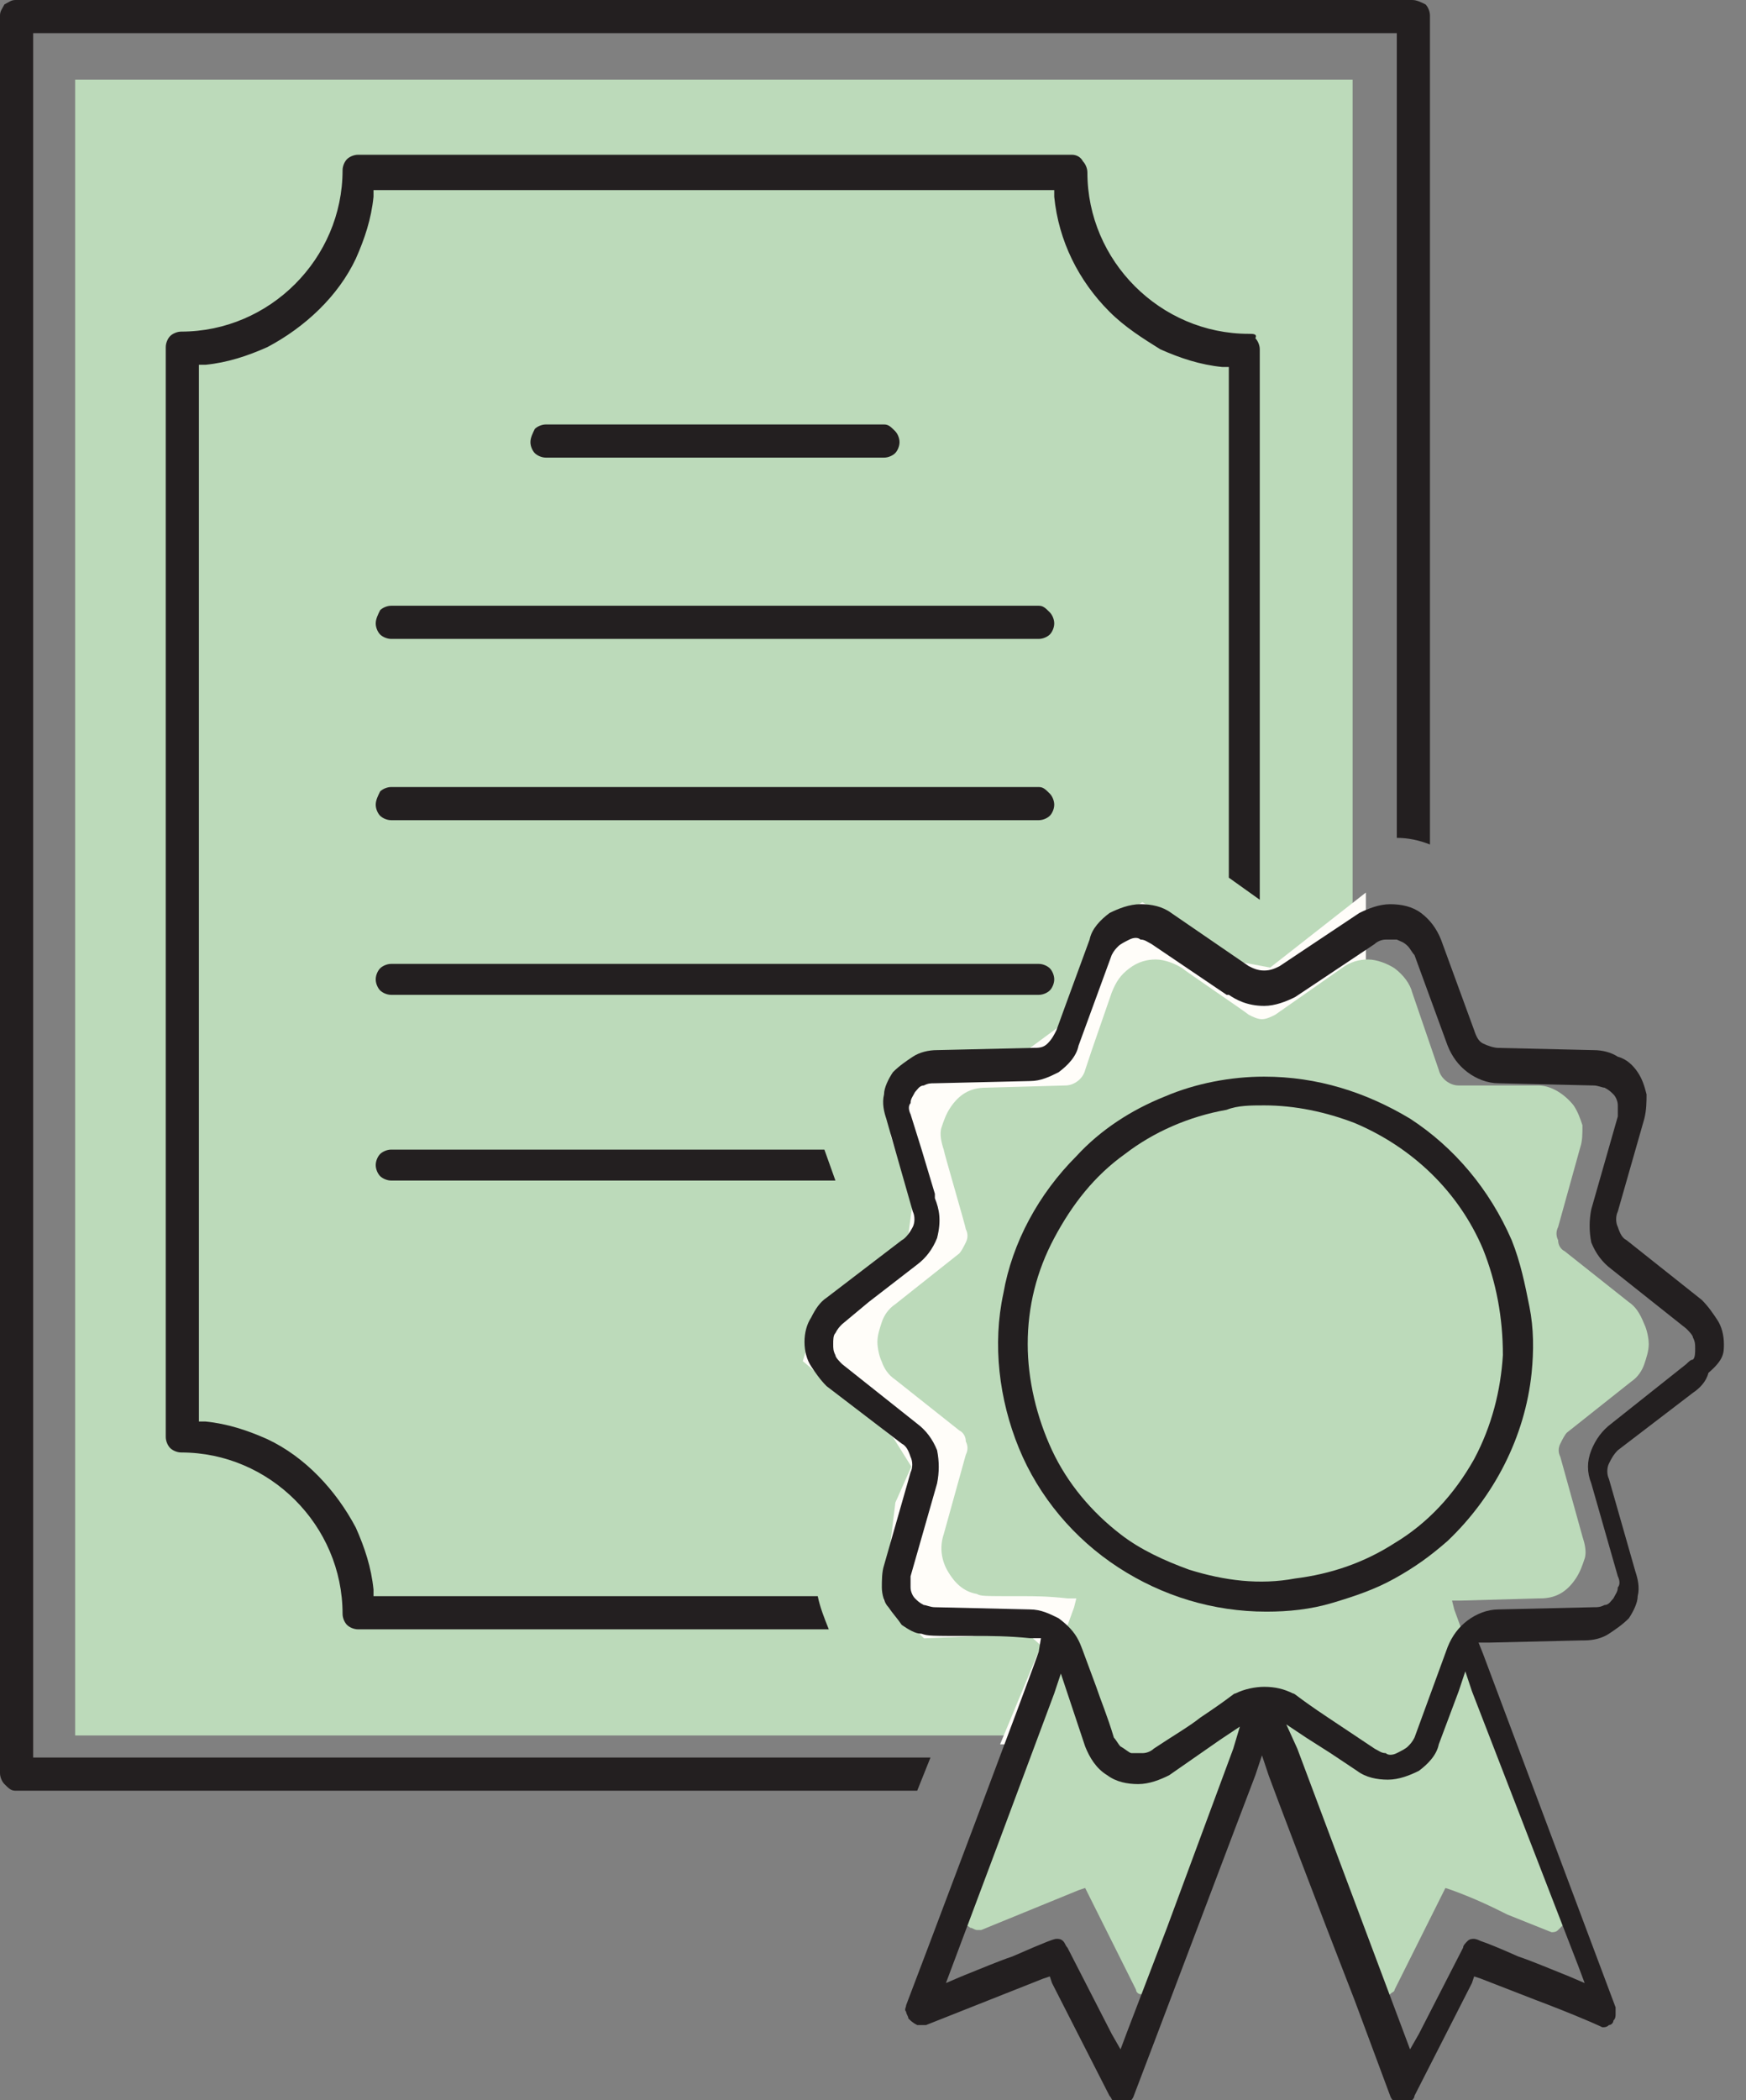
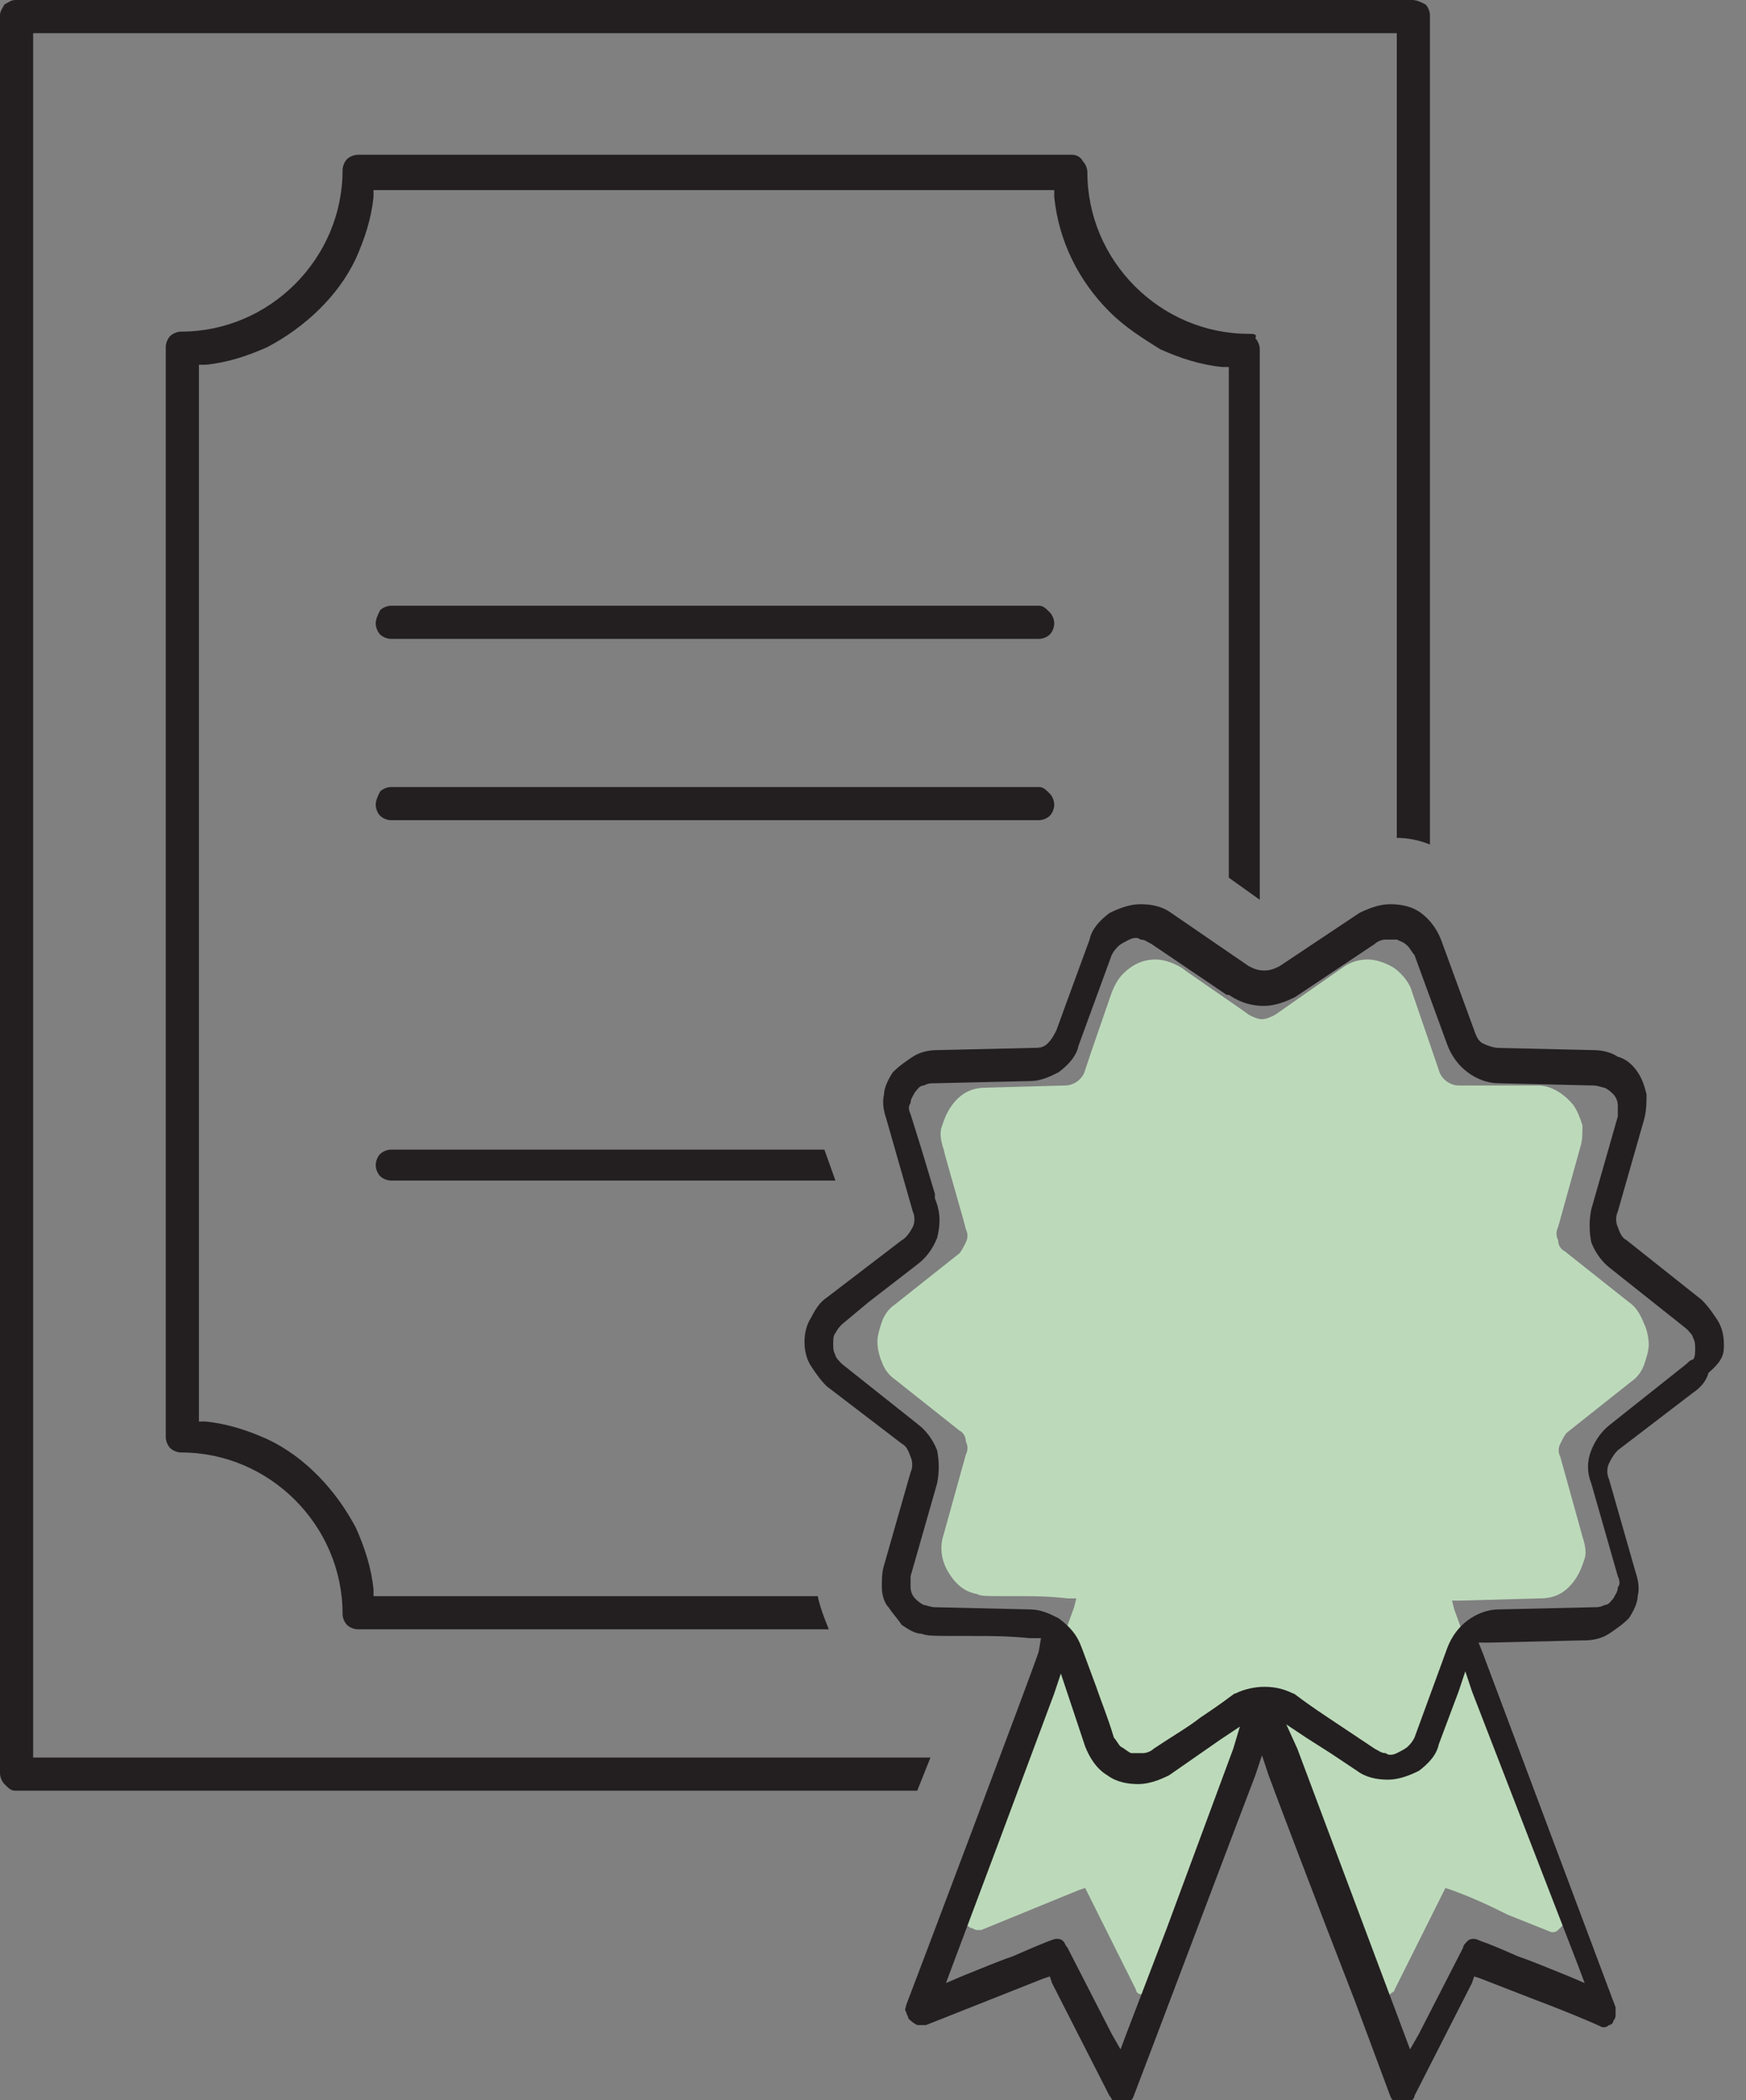
<svg xmlns="http://www.w3.org/2000/svg" version="1.1" id="Layer_1" x="0px" y="0px" viewBox="0 0 79 95" style="enable-background:new 0 0 79 95;" xml:space="preserve">
  <rect x="0" y="0" width="79" height="95" fill="#808080" stroke="none" />
  <style type="text/css">
	.st0{fill:#BCDABA;}
	.st1{fill:#231F20;}
	.st2{fill:#FFFDF9;stroke:#FFFDF9;}
</style>
  <g>
    <g>
-       <path class="st0" d="M61.3,3.6H3.4v74.9h57.8V3.6z" />
-       <path class="st1" d="M40,19.2H24.7c-0.2,0-0.4,0.1-0.5,0.2C24.1,19.6,24,19.8,24,20c0,0.2,0.1,0.4,0.2,0.5    c0.1,0.1,0.3,0.2,0.5,0.2H40c0.2,0,0.4-0.1,0.5-0.2c0.1-0.1,0.2-0.3,0.2-0.5c0-0.2-0.1-0.4-0.2-0.5C40.3,19.3,40.2,19.2,40,19.2    L40,19.2z" />
      <path class="st1" d="M47,27.4H17.7c-0.2,0-0.4,0.1-0.5,0.2C17.1,27.8,17,28,17,28.2c0,0.2,0.1,0.4,0.2,0.5    c0.1,0.1,0.3,0.2,0.5,0.2H47c0.2,0,0.4-0.1,0.5-0.2c0.1-0.1,0.2-0.3,0.2-0.5c0-0.2-0.1-0.4-0.2-0.5C47.3,27.5,47.2,27.4,47,27.4z" />
      <path class="st1" d="M47,35.6H17.7c-0.2,0-0.4,0.1-0.5,0.2C17.1,36,17,36.2,17,36.4s0.1,0.4,0.2,0.5c0.1,0.1,0.3,0.2,0.5,0.2H47    c0.2,0,0.4-0.1,0.5-0.2c0.1-0.1,0.2-0.3,0.2-0.5s-0.1-0.4-0.2-0.5C47.3,35.7,47.2,35.6,47,35.6z" />
-       <path class="st1" d="M47,43.6H17.7c-0.2,0-0.4,0.1-0.5,0.2c-0.1,0.1-0.2,0.3-0.2,0.5c0,0.2,0.1,0.4,0.2,0.5    c0.1,0.1,0.3,0.2,0.5,0.2H47c0.2,0,0.4-0.1,0.5-0.2c0.1-0.1,0.2-0.3,0.2-0.5c0-0.2-0.1-0.4-0.2-0.5C47.4,43.7,47.2,43.6,47,43.6z" />
      <path class="st1" d="M17.7,52c-0.2,0-0.4,0.1-0.5,0.2c-0.1,0.1-0.2,0.3-0.2,0.5c0,0.2,0.1,0.4,0.2,0.5c0.1,0.1,0.3,0.2,0.5,0.2    h20.1L37.3,52H17.7z" />
-       <path class="st2" d="M61.3,78.4v-37l-3.7,2.9l-1.6-0.3l-4.3-2.6l-1.2,0.8l-2.1,4.5l-1.9,1.4H43L40.8,49v2.3l1,3.1l-0.3,2.2    l-4.1,3.2l-0.5,1.6l3.9,3.3l1,1.6L41,68.1l-0.5,4.1l1.5,1.4l4.7-0.2l1,0.9L46,78.4H61.3z" />
      <path class="st0" d="M73.7,58.9l-2.9-2.3c-0.2-0.1-0.3-0.3-0.3-0.5c-0.1-0.2-0.1-0.4,0-0.6l1-3.6c0.1-0.3,0.1-0.6,0.1-1    c-0.1-0.3-0.2-0.6-0.4-0.9c-0.4-0.5-1-0.9-1.6-0.9L66,49.1c-0.4,0-0.8-0.3-0.9-0.7l-1.2-3.5c-0.1-0.4-0.4-0.8-0.8-1.1    c-0.3-0.2-0.8-0.4-1.2-0.4c-0.4,0-0.8,0.1-1.2,0.4l-3,2.1c-0.2,0.1-0.4,0.2-0.6,0.2c-0.2,0-0.4-0.1-0.6-0.2c-0.1-0.1-2.9-2-3-2.1    c-0.3-0.2-0.8-0.4-1.2-0.4c-0.4,0-0.8,0.1-1.2,0.4c-0.4,0.3-0.6,0.6-0.8,1.1l-0.9,2.6l-0.3,0.9c-0.1,0.4-0.5,0.7-0.9,0.7l-3.6,0.1    c-0.7,0-1.2,0.3-1.6,0.9c-0.2,0.3-0.3,0.6-0.4,0.9c-0.1,0.3,0,0.7,0.1,1c0,0.1,1,3.5,1,3.6c0.1,0.2,0.1,0.4,0,0.6    c-0.1,0.2-0.2,0.4-0.3,0.5l-2.9,2.3c-0.3,0.2-0.5,0.5-0.6,0.8c-0.1,0.3-0.2,0.6-0.2,0.9c0,0.3,0.1,0.7,0.2,0.9    c0.1,0.3,0.3,0.6,0.6,0.8l2.9,2.3c0.2,0.1,0.3,0.3,0.3,0.5c0.1,0.2,0.1,0.4,0,0.6l-1,3.6c-0.2,0.6-0.1,1.2,0.2,1.7    c0.3,0.5,0.7,0.9,1.3,1l0,0c0.2,0.1,0.2,0.1,2.1,0.1c0.5,0,1.1,0,2,0.1h0l0.4,0l-0.1,0.4c-0.1,0.3-4.9,13.4-5,13.7    c0,0.1,0,0.2,0,0.3c0,0.1,0,0.2,0.1,0.3c0,0.1,0.1,0.1,0.2,0.2c0.1,0,0.2,0.1,0.3,0.1c0.1,0,0.1,0,0.2,0l4.4-1.8l0.3-0.1l0.1,0.2    l2.2,4.4c0,0.1,0.1,0.2,0.2,0.2s0.2,0.1,0.3,0.1c0.1,0,0.2,0,0.3-0.1c0.1-0.1,0.2-0.2,0.2-0.3l4.6-12.5l0.3-0.8l0.3,0.8l3.2,8.8    l1.3,3.7c0,0.1,0.1,0.2,0.2,0.3c0.1,0.1,0.2,0.1,0.3,0.1c0.1,0,0.2,0,0.3-0.1s0.2-0.1,0.2-0.2l2.2-4.4l0.1-0.2l0.3,0.1    c1.1,0.4,1.9,0.8,2.5,1.1c1.5,0.6,2,0.8,2,0.8h0h0c0.1,0,0.2,0,0.3-0.1s0.1-0.1,0.2-0.2c0.1-0.1,0.1-0.2,0.1-0.3s0-0.2,0-0.3    l-5-13.7l-0.1-0.4l0.4,0c0,0,0,0,3.5-0.1l0.1,0c0.7,0,1.2-0.3,1.6-0.9c0.2-0.3,0.3-0.6,0.4-0.9c0.1-0.3,0-0.7-0.1-1l-1-3.6    c-0.1-0.2-0.1-0.4,0-0.6c0.1-0.2,0.2-0.4,0.3-0.5l2.9-2.3c0.3-0.2,0.5-0.5,0.6-0.8c0.1-0.3,0.2-0.6,0.2-0.9c0-0.3-0.1-0.7-0.2-0.9    C74.2,59.4,74,59.1,73.7,58.9L73.7,58.9z" />
-       <path class="st1" d="M60.3,72.5c1-0.3,1.9-0.6,2.8-1.1c0.9-0.5,1.6-1,2.4-1.7c2.1-2,3.5-4.7,3.8-7.6c0.1-1,0.1-2-0.1-3    c-0.2-1-0.4-2-0.8-3c-1-2.3-2.6-4.2-4.6-5.5c-2-1.2-4.2-1.9-6.6-1.9c-1.5,0-3.1,0.3-4.5,0.9c-1.5,0.6-2.9,1.5-4,2.7    c-1.7,1.7-2.9,3.9-3.3,6.2c-0.5,2.3-0.2,4.8,0.7,7c0.9,2.2,2.5,4.1,4.5,5.4c2,1.3,4.3,2,6.7,2C58.3,72.9,59.3,72.8,60.3,72.5z     M53.8,71c-1.1-0.4-2.2-0.9-3.1-1.6c-1.3-1-2.4-2.3-3.1-3.8c-0.7-1.5-1.1-3.2-1.1-4.8c0-1.7,0.4-3.3,1.2-4.8    c0.8-1.5,1.8-2.8,3.2-3.8c1.3-1,2.9-1.7,4.6-2C56,50,56.6,50,57.2,50c1.4,0,2.8,0.3,4.1,0.8c2.6,1.1,4.7,3.1,5.8,5.7    c0.6,1.5,0.9,3.1,0.9,4.8c-0.1,1.6-0.5,3.2-1.3,4.7c-0.9,1.6-2.1,2.9-3.6,3.8c-1.4,0.9-2.9,1.4-4.5,1.6C57,71.7,55.4,71.5,53.8,71    L53.8,71z" />
      <path class="st1" d="M78,60.8c0-0.4-0.1-0.8-0.3-1.1c-0.2-0.3-0.4-0.6-0.7-0.9l-3.4-2.7c-0.2-0.1-0.3-0.3-0.4-0.6    c-0.1-0.2-0.1-0.5,0-0.7l1.2-4.2c0.1-0.4,0.1-0.8,0.1-1.1c-0.1-0.4-0.2-0.7-0.4-1c-0.2-0.3-0.5-0.6-0.9-0.7    c-0.3-0.2-0.7-0.3-1.1-0.3l-4.3-0.1c-0.2,0-0.5-0.1-0.7-0.2c-0.2-0.1-0.3-0.3-0.4-0.6l-1.5-4.1c-0.2-0.5-0.5-0.9-0.9-1.2    c-0.4-0.3-0.9-0.4-1.4-0.4c-0.5,0-1,0.2-1.4,0.4l-3.6,2.4c-0.2,0.1-0.4,0.2-0.7,0.2s-0.5-0.1-0.7-0.2L53,41.3    c-0.4-0.3-0.9-0.4-1.4-0.4c-0.5,0-1,0.2-1.4,0.4c-0.4,0.3-0.8,0.7-0.9,1.2l-1.1,3l-0.4,1.1c-0.1,0.2-0.2,0.4-0.4,0.6    s-0.4,0.2-0.7,0.2l-4.3,0.1c-0.4,0-0.8,0.1-1.1,0.3c-0.3,0.2-0.6,0.4-0.9,0.7c-0.2,0.3-0.4,0.7-0.4,1c-0.1,0.4,0,0.8,0.1,1.1    l1.2,4.2c0.1,0.2,0.1,0.5,0,0.7S41,56,40.8,56.1l-3.4,2.6c-0.3,0.2-0.5,0.5-0.7,0.9c-0.2,0.3-0.3,0.7-0.3,1.1    c0,0.4,0.1,0.8,0.3,1.1c0.2,0.3,0.4,0.6,0.7,0.9l3.4,2.6c0.2,0.1,0.3,0.3,0.4,0.6c0.1,0.2,0.1,0.5,0,0.7L40,70.8    c-0.1,0.3-0.1,0.7-0.1,1c0,0.3,0.1,0.7,0.3,0.9c0.2,0.3,0.4,0.5,0.6,0.8c0.3,0.2,0.6,0.4,0.9,0.4l0,0c0.3,0.1,0.3,0.1,2.5,0.1    c0.6,0,1.4,0,2.4,0.1l0,0l0.5,0L47,74.7c-0.1,0.4-5.8,15.5-6,16c0,0.1-0.1,0.2,0,0.3c0,0.1,0.1,0.2,0.1,0.3    c0.1,0.1,0.2,0.2,0.4,0.3c0.1,0,0.3,0,0.4,0l5.3-2.1l0.3-0.1l0.1,0.3l2.6,5.1c0.1,0.1,0.1,0.2,0.2,0.3c0.1,0.1,0.2,0.1,0.3,0.1    c0.2,0,0.5-0.1,0.6-0.4c0.2-0.5,5.3-14,5.5-14.5l0.3-0.9l0.3,0.9c0.1,0.3,2.3,6.1,3.9,10.2l1.6,4.3c0.1,0.3,0.4,0.4,0.6,0.4    c0.1,0,0.2,0,0.3-0.1c0.1-0.1,0.2-0.2,0.2-0.3l2.6-5.1l0.1-0.3l0.3,0.1c1.3,0.5,2.3,0.9,3.1,1.2c1.8,0.7,2.4,1,2.4,1h0    c0,0,0,0,0,0c0.1,0,0.2,0,0.3-0.1c0.1,0,0.2-0.1,0.2-0.2c0.1-0.1,0.1-0.2,0.1-0.3c0-0.1,0-0.2,0-0.3l-6-16l-0.2-0.5l0.5,0    c0,0,0,0,4.2-0.1l0.1,0c0.4,0,0.8-0.1,1.1-0.3c0.3-0.2,0.6-0.4,0.9-0.7c0.2-0.3,0.4-0.7,0.4-1c0.1-0.4,0-0.8-0.1-1.1l-1.2-4.2    c-0.1-0.2-0.1-0.5,0-0.7c0.1-0.2,0.2-0.4,0.4-0.6l3.4-2.6c0.3-0.2,0.6-0.5,0.7-0.9C78,61.5,78,61.2,78,60.8z M55.8,79.1l-3,8.1    L51,91.9l-0.3,0.8L50.3,92l-2-3.9c-0.1-0.1-0.1-0.2-0.2-0.3c-0.1-0.1-0.2-0.1-0.3-0.1h0c-0.1,0-0.4,0.1-2,0.8    c-0.6,0.2-1.3,0.5-2.3,0.9l-0.7,0.3l0.3-0.8l2.1-5.6l2.5-6.7l0.3-0.9l0.3,0.9l0.8,2.4c0.2,0.5,0.5,1,1,1.3    c0.4,0.3,0.9,0.4,1.4,0.4c0.5,0,1-0.2,1.4-0.4l2.3-1.6l0.9-0.6L55.8,79.1z M71.4,88.9l0.3,0.8l-0.7-0.3c-1-0.4-1.7-0.7-2.3-0.9    c-0.9-0.4-1.4-0.6-1.7-0.7c-0.2-0.1-0.3-0.1-0.3-0.1h0c-0.1,0-0.2,0-0.3,0.1c-0.1,0.1-0.2,0.2-0.2,0.3l-2,3.9l-0.4,0.7l-0.3-0.8    l-4.8-12.8L58.2,78l0.9,0.6l1.1,0.7l1.2,0.8c0.4,0.3,0.9,0.4,1.4,0.4c0.5,0,1-0.2,1.4-0.4c0.4-0.3,0.8-0.7,0.9-1.2l0.9-2.4    l0.3-0.9l0.3,0.9L71.4,88.9z M76.3,61.7l-3.4,2.7c-0.4,0.3-0.7,0.7-0.9,1.2c-0.2,0.5-0.2,1,0,1.5l1.2,4.2c0.1,0.2,0.1,0.4,0,0.5    c0,0.2-0.1,0.3-0.2,0.5c-0.1,0.1-0.2,0.3-0.4,0.3c-0.2,0.1-0.3,0.1-0.5,0.1l-4.3,0.1c-0.5,0-1,0.2-1.4,0.5    c-0.4,0.3-0.7,0.7-0.9,1.2L64,78.6c-0.1,0.2-0.2,0.3-0.3,0.4c-0.1,0.1-0.3,0.2-0.5,0.3c-0.2,0.1-0.4,0.1-0.5,0    c-0.2,0-0.3-0.1-0.5-0.2l-2.1-1.4c-1.5-1-1.5-1.1-1.6-1.1l0,0c-0.4-0.2-0.8-0.3-1.3-0.3c-0.4,0-0.9,0.1-1.3,0.3l0,0    c-0.1,0-0.1,0.1-1.6,1.1c-0.5,0.4-1.2,0.8-2.1,1.4c-0.1,0.1-0.3,0.2-0.5,0.2c-0.2,0-0.4,0-0.5,0s-0.3-0.2-0.5-0.3    c-0.1-0.1-0.2-0.3-0.3-0.4c-0.3-1-0.6-1.7-0.8-2.3c-0.7-1.9-0.7-1.9-0.8-2.1l0,0c-0.2-0.4-0.5-0.7-0.9-1c-0.4-0.2-0.8-0.4-1.3-0.4    l-4.3-0.1c-0.2,0-0.4-0.1-0.5-0.1c-0.2-0.1-0.3-0.2-0.4-0.3c-0.1-0.1-0.2-0.3-0.2-0.5c0-0.2,0-0.4,0-0.5l1.2-4.2    c0.1-0.5,0.1-1,0-1.5c-0.2-0.5-0.5-0.9-0.9-1.2l-3.4-2.7c-0.1-0.1-0.3-0.3-0.3-0.4c-0.1-0.2-0.1-0.3-0.1-0.5c0-0.2,0-0.4,0.1-0.5    c0.1-0.2,0.2-0.3,0.3-0.4l1.2-1l2.2-1.7c0.4-0.3,0.7-0.7,0.9-1.2c0.2-0.8,0.1-1.3-0.1-1.8c0-0.1,0-0.1,0-0.2l-0.6-2l-0.5-1.6    c-0.1-0.2-0.1-0.4,0-0.5c0-0.2,0.1-0.3,0.2-0.5c0.1-0.1,0.2-0.3,0.4-0.3c0.2-0.1,0.3-0.1,0.5-0.1l4.3-0.1h0c0.5,0,0.9-0.2,1.3-0.4    c0.4-0.3,0.8-0.7,0.9-1.2l1.5-4.1c0.1-0.2,0.2-0.3,0.3-0.4c0.1-0.1,0.3-0.2,0.5-0.3c0.2-0.1,0.4-0.1,0.5,0c0.2,0,0.3,0.1,0.5,0.2    l3.4,2.3l0.1,0c0.3,0.2,0.8,0.5,1.6,0.5c0.5,0,1-0.2,1.4-0.4l3.6-2.4c0.1-0.1,0.3-0.2,0.5-0.2c0.2,0,0.4,0,0.5,0    c0.2,0.1,0.3,0.1,0.5,0.3c0.1,0.1,0.2,0.3,0.3,0.4l1.5,4.1c0.2,0.5,0.5,0.9,0.9,1.2c0.4,0.3,0.9,0.5,1.4,0.5l4.3,0.1    c0.2,0,0.4,0.1,0.5,0.1c0.2,0.1,0.3,0.2,0.4,0.3c0.1,0.1,0.2,0.3,0.2,0.5c0,0.2,0,0.4,0,0.5l-1.2,4.2c-0.1,0.5-0.1,1,0,1.5    c0.2,0.5,0.5,0.9,0.9,1.2l3.4,2.7c0.1,0.1,0.3,0.3,0.3,0.4c0.1,0.2,0.1,0.3,0.1,0.5c0,0.2,0,0.4-0.1,0.5    C76.5,61.5,76.4,61.6,76.3,61.7L76.3,61.7z" />
      <path class="st1" d="M63.9,0H0.7C0.5,0,0.4,0.1,0.2,0.2C0.1,0.4,0,0.5,0,0.7v79.5c0,0.2,0.1,0.4,0.2,0.5C0.4,80.9,0.5,81,0.7,81    h40.8l0.6-1.5H1.5v-78h61.7v36.4c0.5,0,1,0.1,1.5,0.3V0.7c0-0.2-0.1-0.4-0.2-0.5C64.3,0.1,64.1,0,63.9,0L63.9,0z" />
      <path class="st1" d="M56.5,15.1c-4,0-7.3-3.3-7.3-7.3c0-0.2-0.1-0.4-0.2-0.5C48.9,7.1,48.7,7,48.5,7H16.2c-0.2,0-0.4,0.1-0.5,0.2    c-0.1,0.1-0.2,0.3-0.2,0.5c0,4-3.3,7.3-7.3,7.3c-0.2,0-0.4,0.1-0.5,0.2c-0.1,0.1-0.2,0.3-0.2,0.5v49.3c0,0.2,0.1,0.4,0.2,0.5    c0.1,0.1,0.3,0.2,0.5,0.2c4,0,7.3,3.3,7.3,7.3c0,0.2,0.1,0.4,0.2,0.5c0.1,0.1,0.3,0.2,0.5,0.2h21.3c-0.2-0.5-0.4-1-0.5-1.5H16.9    l0-0.3c-0.1-1-0.4-1.9-0.8-2.8c-0.9-1.7-2.3-3.2-4-4c-0.9-0.4-1.8-0.7-2.8-0.8l-0.3,0V16.5l0.3,0c1-0.1,1.9-0.4,2.8-0.8    c1.7-0.9,3.2-2.3,4-4c0.4-0.9,0.7-1.8,0.8-2.8l0-0.3h30.8l0,0.3c0.2,2,1.1,3.8,2.5,5.2c0.7,0.7,1.5,1.2,2.3,1.7    c0.9,0.4,1.8,0.7,2.8,0.8l0.3,0v23.1l1.4,1l0,0V15.8c0-0.2-0.1-0.4-0.2-0.5C56.9,15.1,56.7,15.1,56.5,15.1L56.5,15.1z" />
    </g>
  </g>
</svg>